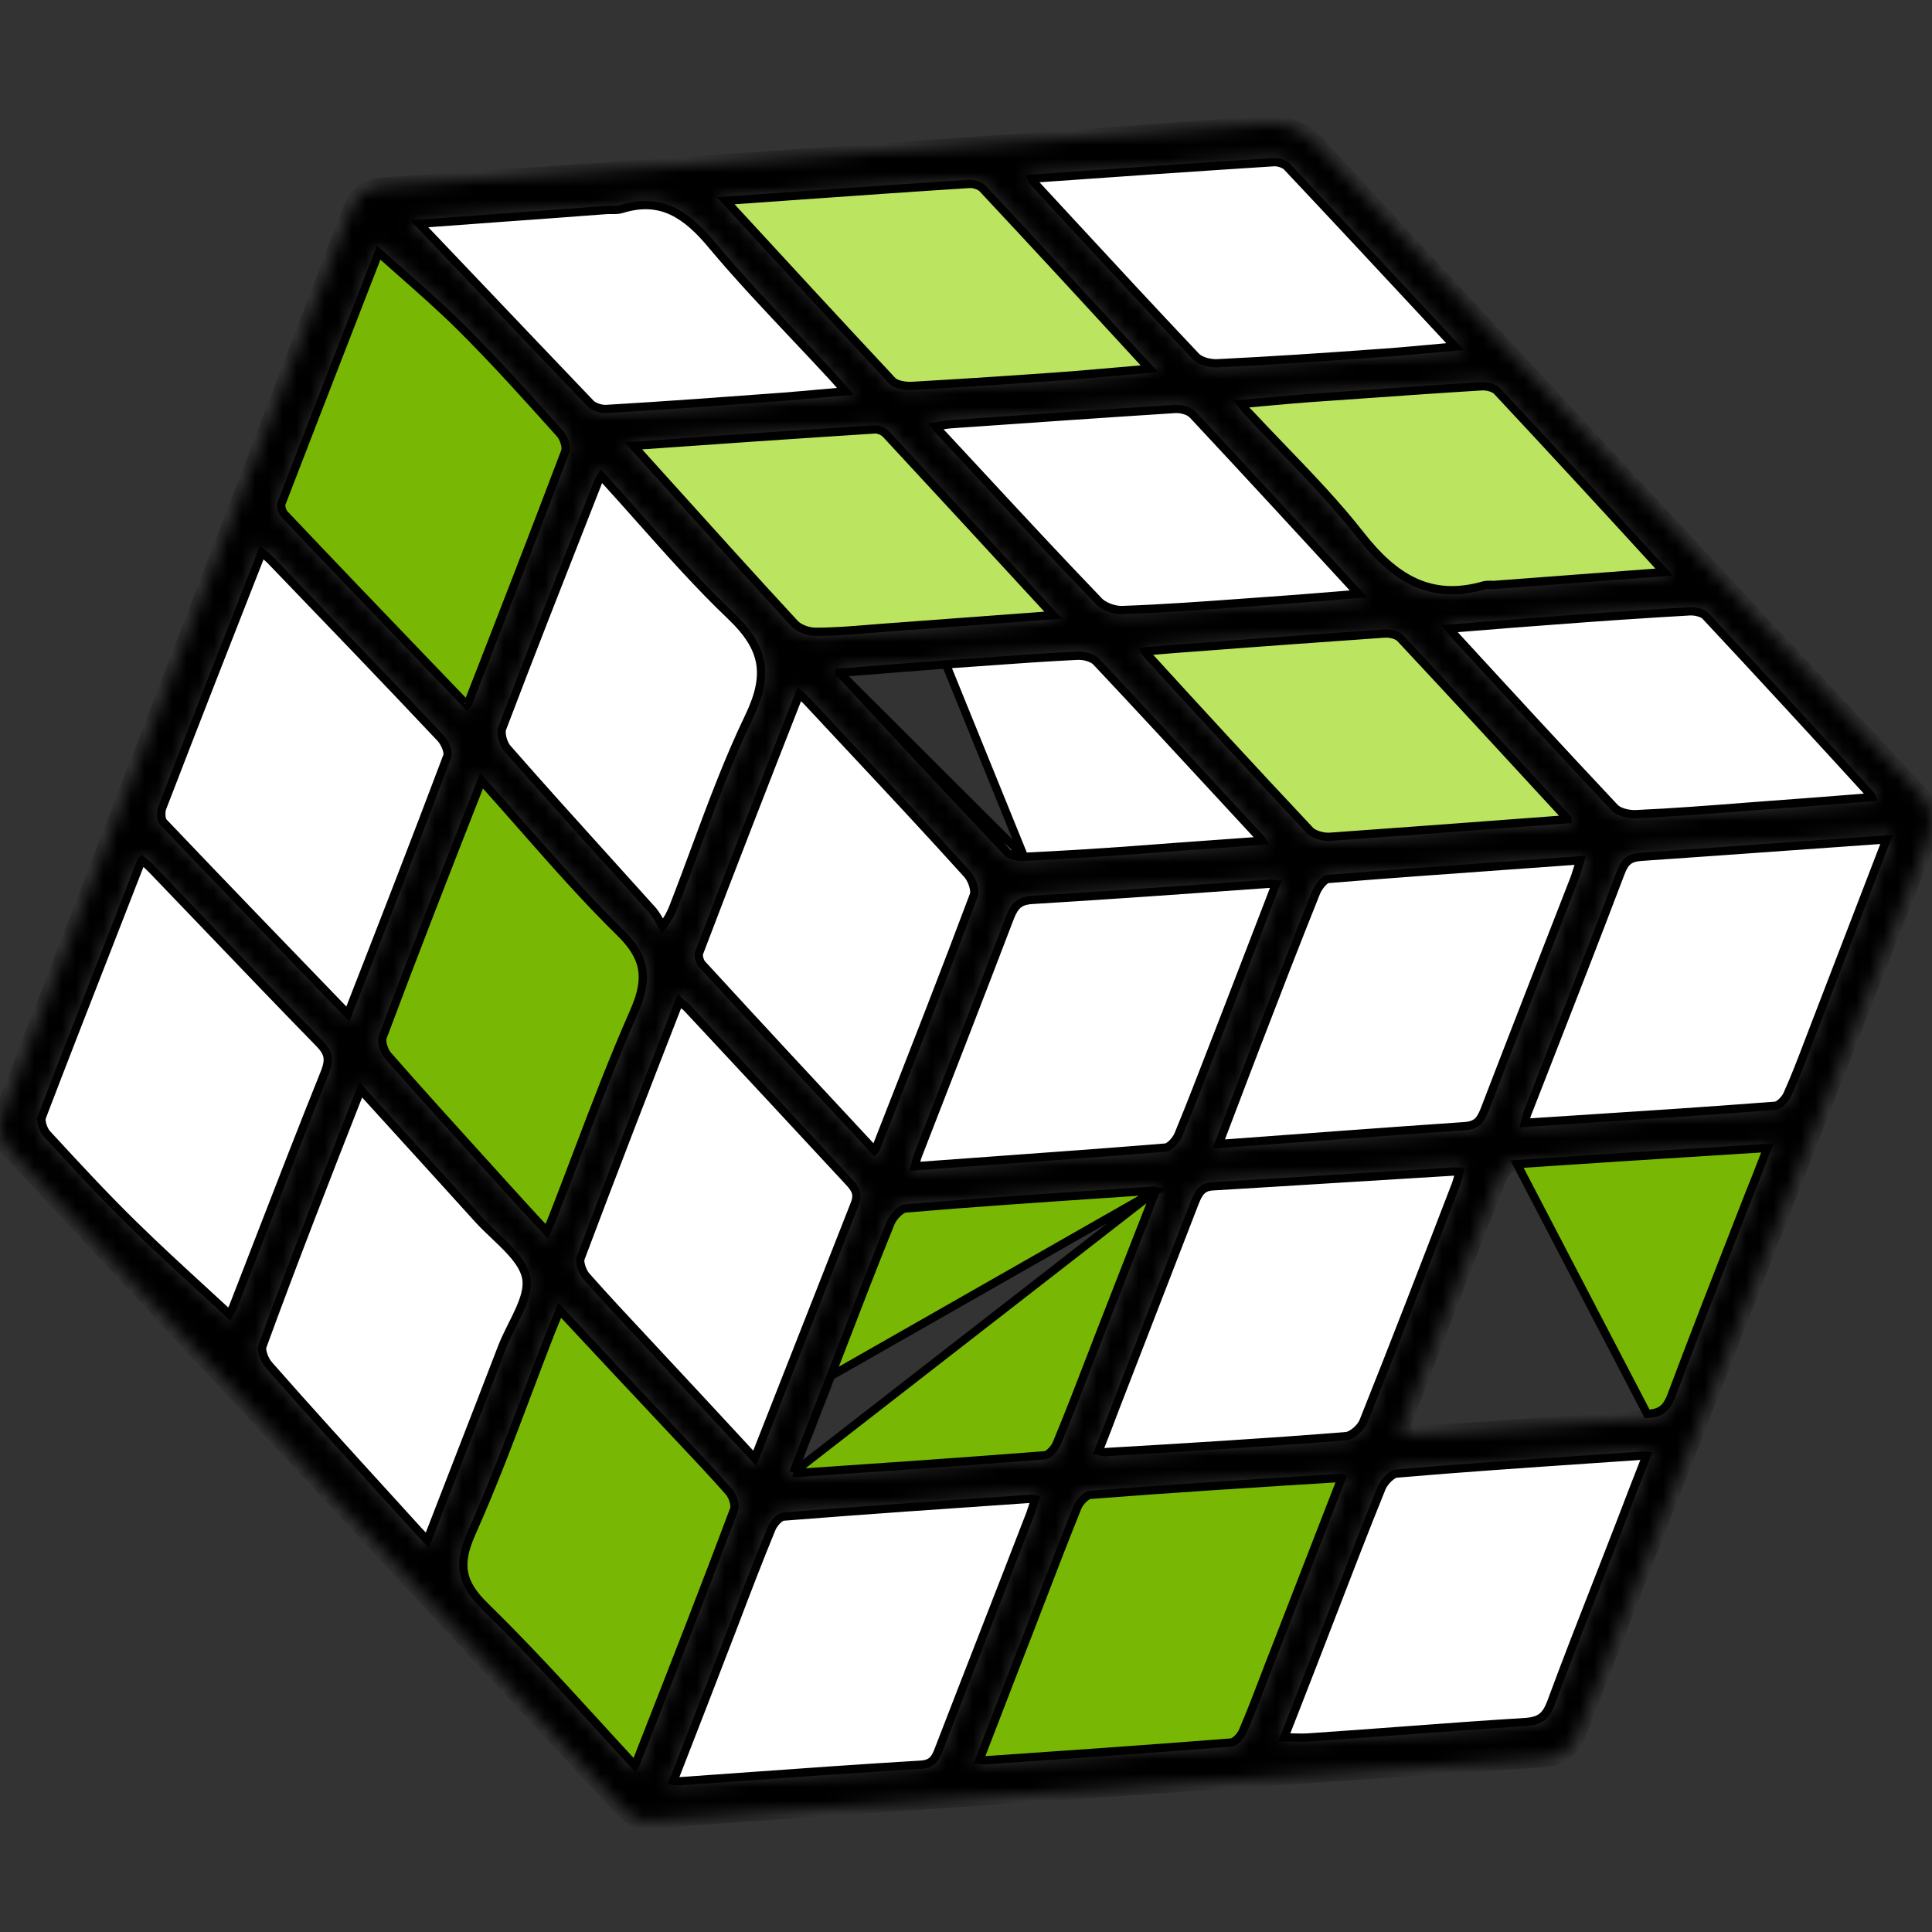
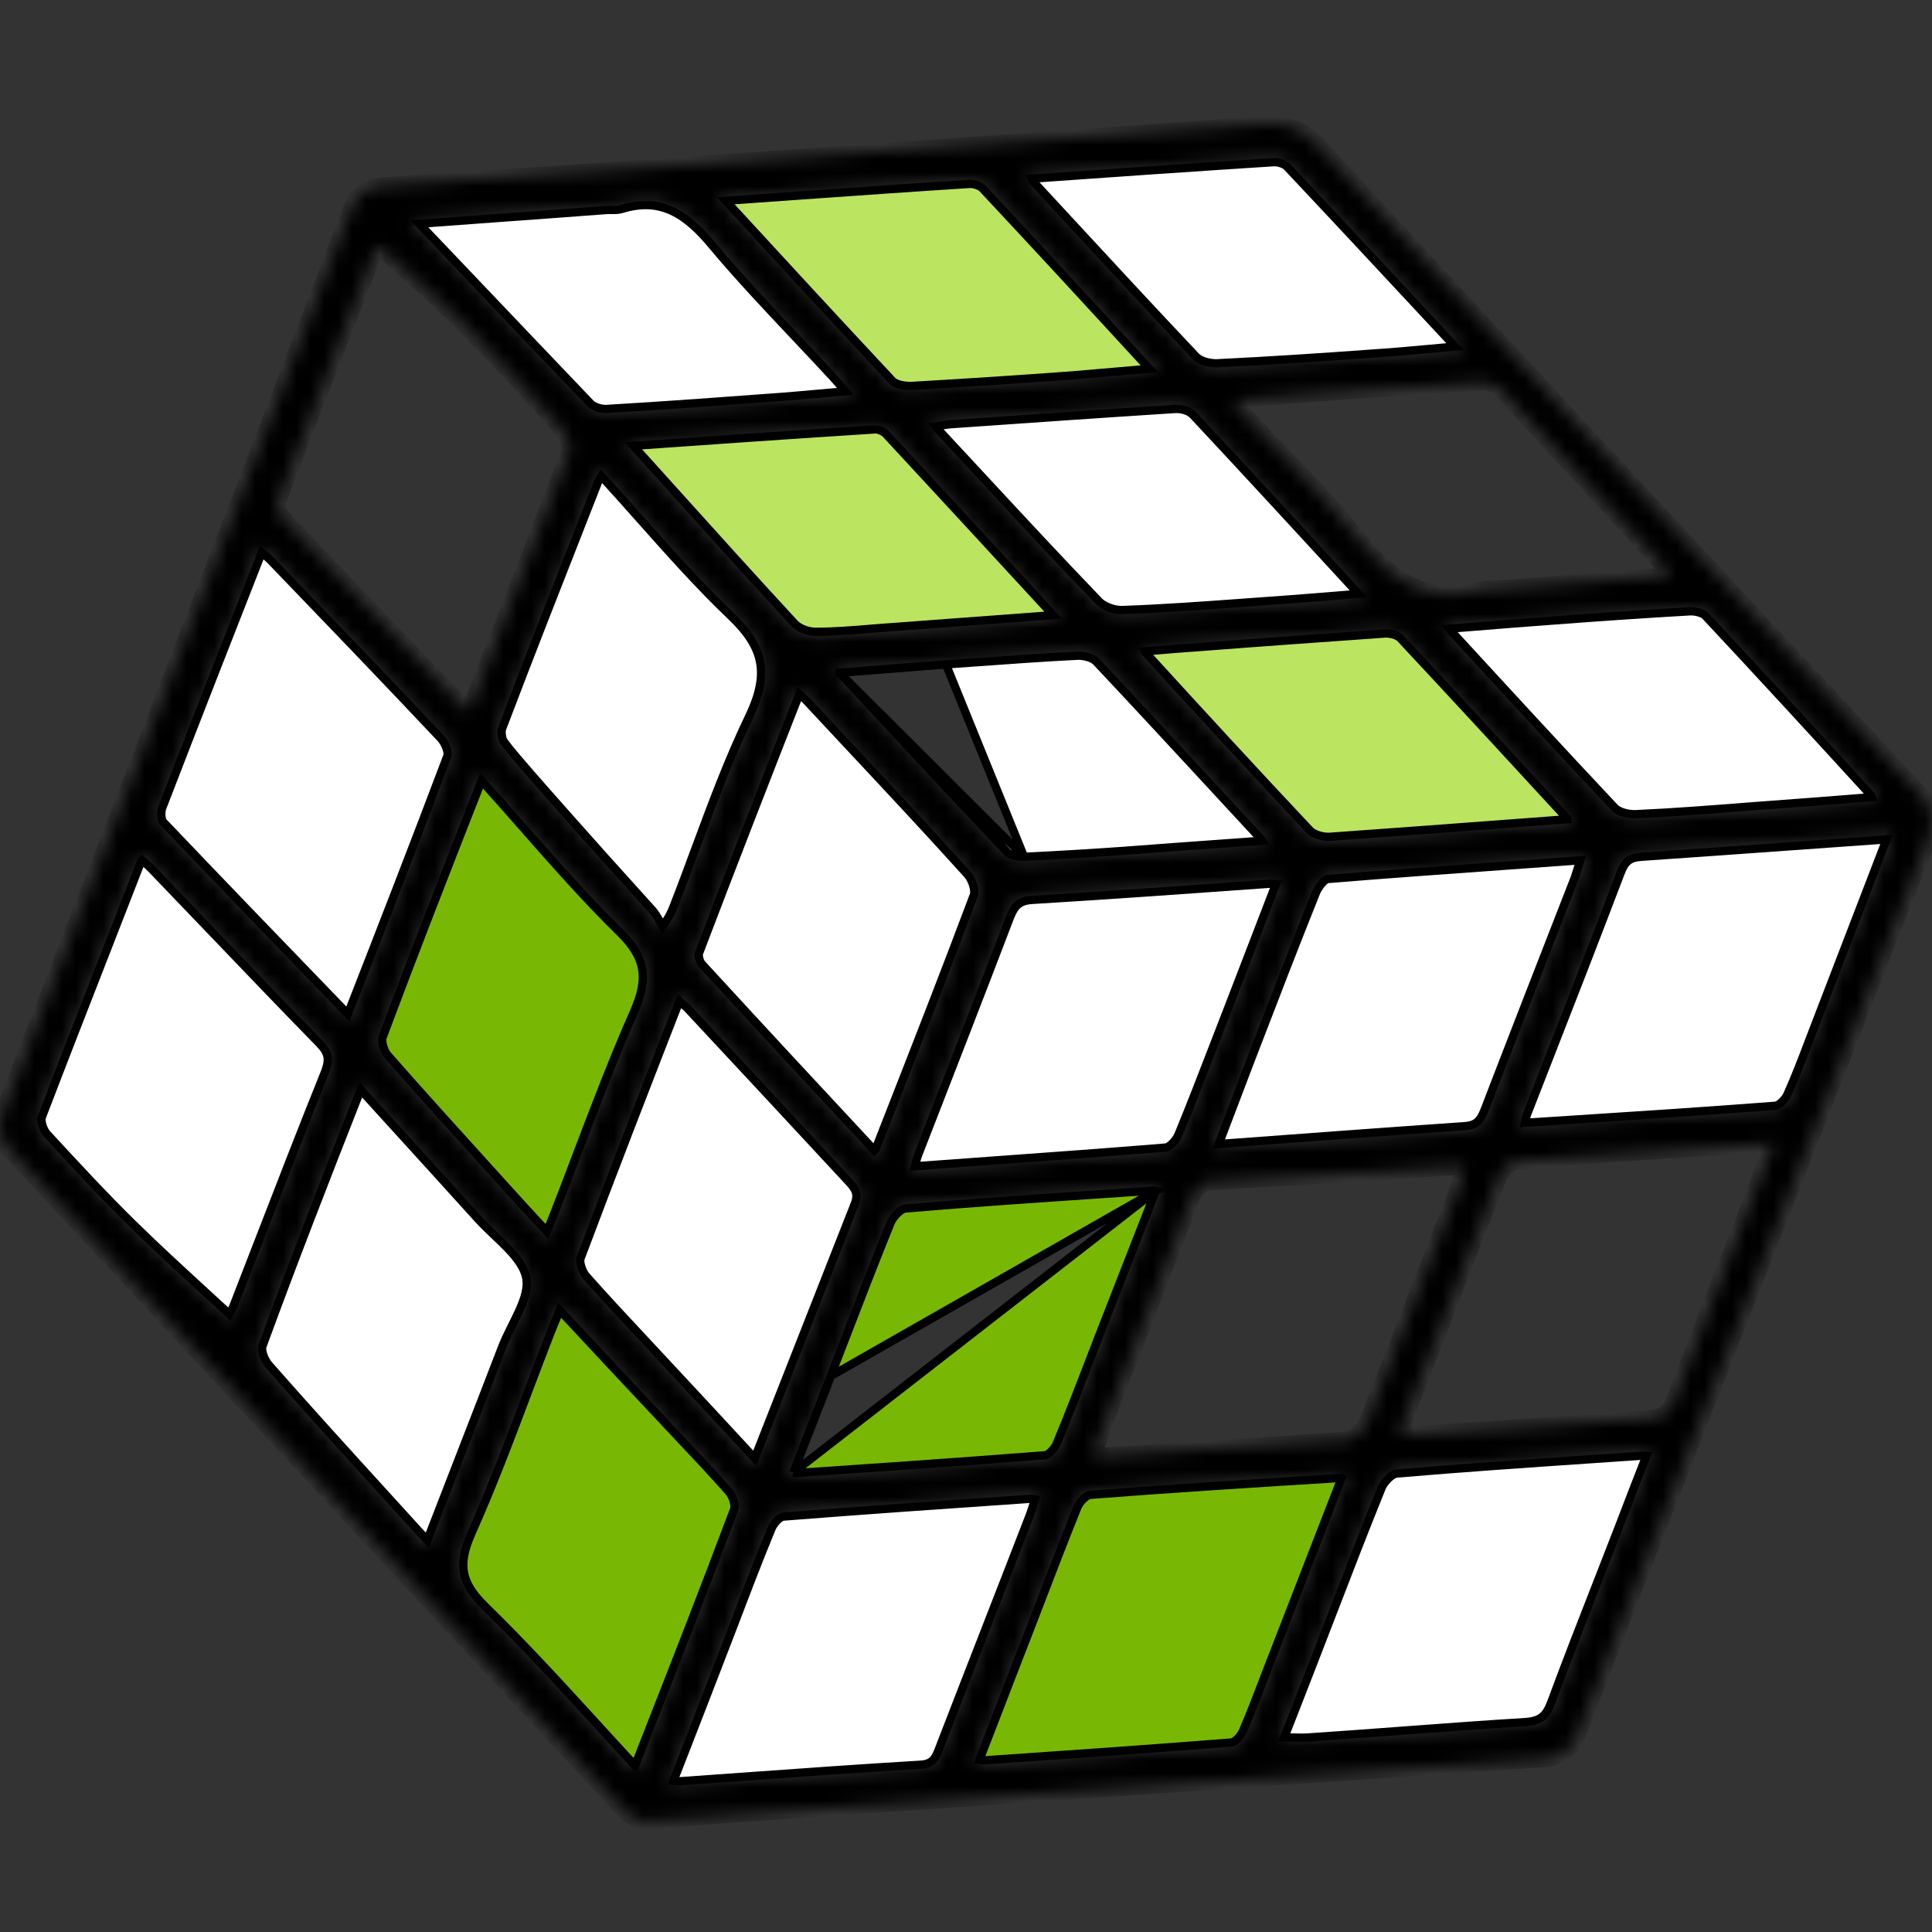
<svg xmlns="http://www.w3.org/2000/svg" width="140" height="140" viewBox="0 0 140 140" fill="none">
  <rect x="0" y="0" width="140" height="140" fill="#333333" stroke="none" />
  <g clip-path="url(#clip0_59_47)">
    <mask id="path-1-inside-1_59_47" fill="white">
      <path d="M47.501 131.898C46.343 132.276 45.561 131.52 44.716 130.636C30.072 114.867 15.427 99.098 0.751 83.36C-0.094 82.446 -0.188 81.657 0.25 80.553C8.668 58.792 17.085 37.062 25.409 15.269C25.91 13.944 26.692 13.534 27.944 13.44C36.173 12.903 44.372 12.336 52.602 11.768C65.557 10.853 78.511 9.97 91.435 9.024C93.125 8.898 94.314 9.245 95.534 10.569C109.991 26.244 124.479 41.856 139.03 57.436C140.094 58.571 140.219 59.549 139.656 60.937C131.207 82.446 122.758 103.955 114.372 125.496C113.84 126.883 113.026 127.388 111.618 127.483C94.189 128.65 76.79 129.848 59.361 131.046C55.449 131.299 51.569 131.583 47.501 131.898ZM25.315 74.025C27.85 67.465 30.322 61.189 32.7 54.849C32.856 54.44 32.512 53.651 32.168 53.273C28.069 48.92 23.938 44.631 19.808 40.342C19.526 40.058 19.213 39.837 18.838 39.522C16.334 45.893 13.894 52.137 11.484 58.382C11.328 58.76 11.359 59.486 11.609 59.738C16.084 64.469 20.59 69.136 25.315 74.025ZM16.679 95.692C16.679 95.66 16.929 95.25 17.085 94.84C19.307 89.132 21.529 83.423 23.782 77.715C24.189 76.737 24.064 76.138 23.312 75.381C19.245 71.218 15.239 67.023 11.234 62.829C10.921 62.513 10.577 62.23 10.232 61.914C10.076 62.072 9.951 62.135 9.92 62.198C7.479 68.379 5.038 74.593 2.691 80.806C2.535 81.216 2.816 82.004 3.129 82.351C5.194 84.59 7.26 86.798 9.419 88.943C11.828 91.276 14.3 93.453 16.679 95.692ZM33.827 51.507C33.983 51.317 34.139 51.223 34.171 51.096C36.549 45.01 38.927 38.891 41.243 32.773C41.399 32.363 41.118 31.574 40.805 31.196C38.458 28.578 36.111 25.992 33.639 23.5C31.605 21.482 29.414 19.621 27.318 17.76C25.034 23.658 22.53 29.997 20.121 36.337C19.996 36.62 20.152 37.188 20.371 37.409C24.814 42.139 29.321 46.807 33.827 51.507ZM63.366 83.802C63.585 83.549 63.679 83.487 63.71 83.423C66.088 77.273 68.529 71.155 70.845 64.973C71.033 64.5 70.72 63.554 70.313 63.144C66.527 58.981 62.646 54.849 58.797 50.718C58.516 50.434 58.203 50.182 57.796 49.803C55.261 56.3 52.821 62.608 50.38 68.947C50.255 69.263 50.411 69.799 50.63 70.051C54.824 74.624 59.079 79.166 63.366 83.802ZM54.792 106.226C57.327 99.729 59.736 93.547 62.208 87.366C62.553 86.514 62.302 86.041 61.739 85.442C57.796 81.247 53.885 77.021 49.973 72.795C49.754 72.543 49.441 72.353 49.097 72.07C46.625 78.472 44.153 84.779 41.775 91.119C41.618 91.529 41.931 92.317 42.275 92.696C44.278 94.966 46.375 97.174 48.44 99.382C50.505 101.59 52.57 103.829 54.792 106.226ZM128.516 82.856C122.07 83.266 115.968 83.644 109.897 84.117C109.428 84.149 108.771 84.811 108.583 85.347C106.267 91.15 104.046 96.953 101.793 102.788C101.667 103.103 101.605 103.45 101.48 104.018C107.55 103.608 113.464 103.198 119.379 102.82C120.443 102.756 121.006 102.378 121.381 101.337C123.228 96.417 125.136 91.56 127.045 86.672C127.483 85.473 127.953 84.306 128.516 82.856ZM97.6 106.951C97.318 106.825 97.255 106.793 97.224 106.793C91.153 107.172 85.083 107.55 78.981 108.023C78.543 108.055 77.98 108.654 77.792 109.127C76.29 112.849 74.85 116.633 73.411 120.386C72.472 122.815 71.533 125.243 70.563 127.766C70.939 127.83 71.126 127.861 71.346 127.861C77.322 127.451 83.299 127.041 89.245 126.568C89.651 126.536 90.152 126 90.34 125.559C91.153 123.698 91.842 121.774 92.593 119.85C94.251 115.561 95.91 111.272 97.6 106.951ZM137.152 60.495C130.863 60.937 124.886 61.378 118.909 61.757C117.939 61.819 117.501 62.198 117.157 63.113C114.967 68.884 112.682 74.624 110.46 80.396C110.335 80.743 110.273 81.121 110.116 81.657C116.437 81.247 122.539 80.869 128.672 80.396C129.079 80.364 129.611 79.828 129.799 79.386C130.55 77.652 131.207 75.886 131.895 74.12C133.585 69.704 135.306 65.289 137.152 60.495ZM79.2 105.374C79.575 105.437 79.763 105.5 79.951 105.5C85.834 105.122 91.685 104.775 97.568 104.333C98.1 104.302 98.82 103.64 99.039 103.103C101.323 97.363 103.545 91.592 105.767 85.852C105.923 85.473 105.986 85.095 106.111 84.622C105.767 84.59 105.579 84.559 105.36 84.559C99.54 84.937 93.719 85.316 87.899 85.631C86.929 85.694 86.585 86.199 86.272 86.987C84.394 91.939 82.454 96.859 80.545 101.779C80.139 102.977 79.701 104.113 79.2 105.374ZM48.377 129.312C48.784 129.343 49.035 129.375 49.285 129.343C55.105 128.933 60.925 128.492 66.746 128.145C67.778 128.082 68.029 127.514 68.342 126.757C70.532 121.08 72.754 115.435 74.944 109.758C75.101 109.316 75.226 108.875 75.382 108.37C75.069 108.339 74.85 108.244 74.662 108.276C68.686 108.686 62.709 109.096 56.732 109.569C56.325 109.6 55.825 110.168 55.637 110.61C54.698 112.88 53.822 115.183 52.946 117.485C51.444 121.396 49.942 125.306 48.377 129.312ZM87.868 83.234C94.22 82.761 100.197 82.32 106.142 81.941C107.144 81.878 107.55 81.405 107.895 80.553C110.054 74.939 112.244 69.326 114.435 63.712C114.622 63.239 114.747 62.766 114.967 62.04C108.552 62.482 102.387 62.892 96.223 63.428C95.816 63.459 95.284 64.153 95.096 64.658C93.625 68.285 92.217 71.975 90.809 75.633C89.839 78.03 88.932 80.459 87.868 83.234ZM84.144 86.104C83.862 86.041 83.706 85.947 83.581 85.978C77.604 86.388 71.627 86.766 65.65 87.271C65.181 87.303 64.524 87.965 64.336 88.469C62.834 92.159 61.426 95.881 59.987 99.603C59.048 102.031 58.109 104.46 57.139 106.92C57.452 106.983 57.608 107.077 57.734 107.046C63.773 106.636 69.812 106.226 75.82 105.753C76.227 105.721 76.728 105.153 76.915 104.712C78.042 102 79.075 99.256 80.139 96.512C81.422 93.043 82.767 89.605 84.144 86.104ZM119.723 105.248C119.347 105.216 119.16 105.153 118.972 105.153C113.058 105.563 107.112 105.973 101.198 106.446C100.729 106.478 100.072 107.14 99.853 107.645C98.163 111.84 96.567 116.034 94.94 120.229C94.189 122.184 93.438 124.108 92.624 126.158C93.531 126.158 94.283 126.19 95.002 126.158C100.197 125.78 105.391 125.338 110.586 125.054C111.775 124.991 112.275 124.55 112.682 123.446C114.278 119.125 115.999 114.836 117.658 110.546C118.346 108.812 119.034 107.077 119.723 105.248ZM46.03 128.397C46.187 128.176 46.312 128.082 46.375 127.924C48.784 121.774 51.162 115.656 53.509 109.474C53.666 109.064 53.415 108.276 53.071 107.897C51.35 105.942 49.535 104.05 47.752 102.157C45.373 99.603 42.995 97.048 40.492 94.399C40.179 95.187 39.897 95.787 39.678 96.386C37.769 101.274 36.048 106.226 33.92 110.988C32.856 113.353 33.138 114.804 34.984 116.633C38.771 120.355 42.338 124.423 46.03 128.397ZM92.874 63.806C92.436 63.775 92.186 63.743 91.936 63.743C86.209 64.122 80.514 64.563 74.788 64.91C73.724 64.973 73.254 65.415 72.91 66.361C70.72 72.101 68.498 77.809 66.276 83.518C66.151 83.865 66.057 84.275 65.901 84.843C72.222 84.401 78.355 83.96 84.488 83.455C84.926 83.423 85.49 82.793 85.677 82.32C86.898 79.355 88.024 76.39 89.182 73.394C90.402 70.24 91.623 67.055 92.874 63.806ZM34.797 56.017C32.262 62.545 29.79 68.79 27.443 75.066C27.287 75.476 27.506 76.264 27.85 76.643C30.729 79.891 33.639 83.108 36.549 86.325C37.55 87.429 38.583 88.533 39.709 89.763C39.991 89.132 40.179 88.722 40.335 88.312C42.275 83.329 44.059 78.283 46.218 73.426C47.345 70.934 47.126 69.294 45.123 67.339C41.556 63.838 38.333 59.959 34.797 56.017ZM26.035 78.409C23.5 84.969 21.059 91.182 18.681 97.458C18.525 97.9 18.838 98.751 19.213 99.161C22.624 102.977 26.066 106.762 29.508 110.578C29.946 111.083 30.416 111.556 31.01 112.186C32.919 107.235 34.765 102.536 36.58 97.805C37.269 96.039 38.677 94.147 38.364 92.57C38.051 90.93 36.08 89.573 34.797 88.154C31.98 84.937 29.07 81.783 26.035 78.409ZM43.527 34.003C43.277 34.444 43.12 34.697 42.995 34.949C40.679 40.846 38.364 46.744 36.111 52.642C35.923 53.115 36.173 53.998 36.518 54.377C40.022 58.35 43.59 62.23 47.094 66.172C47.47 66.582 47.689 67.118 47.971 67.623C48.659 66.771 48.878 66.329 49.066 65.825C50.881 61.189 52.414 56.426 54.573 51.98C56.075 48.826 55.668 46.776 53.196 44.41C49.785 41.193 46.781 37.566 43.527 34.003ZM29.727 15.963C34.233 20.693 38.395 25.109 42.62 29.461C42.932 29.776 43.527 29.966 43.996 29.934C48.252 29.682 52.508 29.366 56.795 29.051C58.391 28.925 59.987 28.799 61.895 28.61C61.301 27.947 60.957 27.506 60.581 27.096C57.671 23.942 54.636 20.883 51.882 17.603C50.005 15.332 48.033 13.881 44.998 14.859C44.654 14.953 44.278 14.89 43.903 14.922C39.334 15.237 34.797 15.584 29.727 15.963ZM89.37 29.02C89.776 29.524 89.996 29.871 90.277 30.155C92.968 33.088 95.878 35.832 98.319 38.954C100.791 42.108 103.514 43.906 107.582 42.707C107.832 42.644 108.114 42.676 108.364 42.676C112.557 42.36 116.719 42.045 120.912 41.73C120.881 41.477 120.881 41.351 120.818 41.288C116.781 36.904 112.745 32.489 108.677 28.137C108.395 27.821 107.769 27.663 107.3 27.695C103.138 27.947 98.976 28.231 94.814 28.547C93.062 28.673 91.341 28.862 89.37 29.02ZM136.026 58.035C135.932 57.751 135.901 57.562 135.838 57.467C131.833 53.115 127.859 48.763 123.822 44.442C123.54 44.127 122.915 44 122.445 44.032C119.16 44.221 115.905 44.442 112.62 44.694C109.991 44.883 107.363 45.104 104.578 45.325C104.765 45.672 104.859 45.861 104.984 45.987C108.927 50.245 112.839 54.534 116.813 58.76C117.188 59.17 118.002 59.359 118.596 59.328C121.413 59.202 124.198 58.95 127.014 58.76C129.987 58.508 132.959 58.256 136.026 58.035ZM113.903 59.643C113.84 59.391 113.871 59.265 113.809 59.202C109.772 54.818 105.735 50.434 101.667 46.082C101.386 45.767 100.76 45.609 100.291 45.64C95.816 45.924 91.372 46.271 86.898 46.618C85.458 46.713 84.05 46.839 82.517 46.965C82.642 47.28 82.673 47.438 82.767 47.533C86.741 51.853 90.684 56.174 94.689 60.432C95.034 60.81 95.785 60.999 96.348 60.968C102.199 60.558 107.988 60.085 113.903 59.643ZM51.945 14.291C56.294 18.99 60.362 23.437 64.493 27.79C64.837 28.168 65.588 28.263 66.151 28.231C70 28.01 73.849 27.758 77.698 27.474C79.669 27.348 81.672 27.127 83.956 26.938C79.638 22.239 75.57 17.823 71.471 13.44C71.189 13.156 70.657 12.966 70.25 12.998C64.274 13.408 58.297 13.85 51.945 14.291ZM98.789 43.306C98.726 43.054 98.757 42.928 98.695 42.865C94.689 38.513 90.684 34.16 86.647 29.84C86.334 29.493 85.646 29.303 85.145 29.335C79.732 29.65 74.318 30.06 68.905 30.439C68.404 30.47 67.935 30.596 67.246 30.691C67.528 31.07 67.684 31.259 67.872 31.448C71.69 35.548 75.476 39.679 79.356 43.717C79.826 44.19 80.702 44.505 81.359 44.505C84.895 44.347 88.431 44.095 91.967 43.843C94.251 43.685 96.504 43.496 98.789 43.306ZM45.342 32.047C45.686 32.489 45.811 32.709 45.968 32.899C49.754 37.093 53.541 41.288 57.358 45.451C57.734 45.861 58.516 46.145 59.11 46.145C60.706 46.145 62.334 45.956 63.929 45.861C68.154 45.546 72.409 45.23 76.665 44.915C76.603 44.663 76.634 44.536 76.571 44.473C72.535 40.026 68.529 35.643 64.461 31.29C64.211 31.038 63.742 30.817 63.397 30.849C57.452 31.196 51.538 31.606 45.342 32.047ZM74.256 12.683C74.537 13.093 74.631 13.282 74.756 13.408C78.668 17.634 82.548 21.86 86.522 26.055C86.898 26.465 87.711 26.654 88.306 26.623C92.155 26.433 96.004 26.149 99.853 25.897C101.824 25.771 103.827 25.55 106.142 25.361C101.699 20.662 97.631 16.278 93.5 11.894C93.219 11.61 92.687 11.453 92.28 11.453C86.366 11.863 80.451 12.273 74.256 12.683ZM91.936 61.189C91.748 60.842 91.685 60.653 91.56 60.526C87.617 56.237 83.706 51.98 79.701 47.753C79.356 47.375 78.605 47.186 78.073 47.217C74.913 47.375 71.721 47.627 68.561 47.848C65.901 48.037 63.21 48.258 60.519 48.479C60.581 48.731 60.55 48.857 60.612 48.92C64.68 53.304 68.717 57.657 72.848 62.009C73.129 62.324 73.786 62.419 74.256 62.387C76.853 62.261 79.45 62.072 82.047 61.914C85.239 61.662 88.493 61.41 91.936 61.189Z" />
    </mask>
    <path d="M47.501 131.898C46.343 132.276 45.561 131.52 44.716 130.636C30.072 114.867 15.427 99.098 0.751 83.36C-0.094 82.446 -0.188 81.657 0.25 80.553C8.668 58.792 17.085 37.062 25.409 15.269C25.91 13.944 26.692 13.534 27.944 13.44C36.173 12.903 44.372 12.336 52.602 11.768C65.557 10.853 78.511 9.97 91.435 9.024C93.125 8.898 94.314 9.245 95.534 10.569C109.991 26.244 124.479 41.856 139.03 57.436C140.094 58.571 140.219 59.549 139.656 60.937C131.207 82.446 122.758 103.955 114.372 125.496C113.84 126.883 113.026 127.388 111.618 127.483C94.189 128.65 76.79 129.848 59.361 131.046C55.449 131.299 51.569 131.583 47.501 131.898ZM25.315 74.025C27.85 67.465 30.322 61.189 32.7 54.849C32.856 54.44 32.512 53.651 32.168 53.273C28.069 48.92 23.938 44.631 19.808 40.342C19.526 40.058 19.213 39.837 18.838 39.522C16.334 45.893 13.894 52.137 11.484 58.382C11.328 58.76 11.359 59.486 11.609 59.738C16.084 64.469 20.59 69.136 25.315 74.025ZM16.679 95.692C16.679 95.66 16.929 95.25 17.085 94.84C19.307 89.132 21.529 83.423 23.782 77.715C24.189 76.737 24.064 76.138 23.312 75.381C19.245 71.218 15.239 67.023 11.234 62.829C10.921 62.513 10.577 62.23 10.232 61.914C10.076 62.072 9.951 62.135 9.92 62.198C7.479 68.379 5.038 74.593 2.691 80.806C2.535 81.216 2.816 82.004 3.129 82.351C5.194 84.59 7.26 86.798 9.419 88.943C11.828 91.276 14.3 93.453 16.679 95.692ZM33.827 51.507C33.983 51.317 34.139 51.223 34.171 51.096C36.549 45.01 38.927 38.891 41.243 32.773C41.399 32.363 41.118 31.574 40.805 31.196C38.458 28.578 36.111 25.992 33.639 23.5C31.605 21.482 29.414 19.621 27.318 17.76C25.034 23.658 22.53 29.997 20.121 36.337C19.996 36.62 20.152 37.188 20.371 37.409C24.814 42.139 29.321 46.807 33.827 51.507ZM63.366 83.802C63.585 83.549 63.679 83.487 63.71 83.423C66.088 77.273 68.529 71.155 70.845 64.973C71.033 64.5 70.72 63.554 70.313 63.144C66.527 58.981 62.646 54.849 58.797 50.718C58.516 50.434 58.203 50.182 57.796 49.803C55.261 56.3 52.821 62.608 50.38 68.947C50.255 69.263 50.411 69.799 50.63 70.051C54.824 74.624 59.079 79.166 63.366 83.802ZM54.792 106.226C57.327 99.729 59.736 93.547 62.208 87.366C62.553 86.514 62.302 86.041 61.739 85.442C57.796 81.247 53.885 77.021 49.973 72.795C49.754 72.543 49.441 72.353 49.097 72.07C46.625 78.472 44.153 84.779 41.775 91.119C41.618 91.529 41.931 92.317 42.275 92.696C44.278 94.966 46.375 97.174 48.44 99.382C50.505 101.59 52.57 103.829 54.792 106.226ZM128.516 82.856C122.07 83.266 115.968 83.644 109.897 84.117C109.428 84.149 108.771 84.811 108.583 85.347C106.267 91.15 104.046 96.953 101.793 102.788C101.667 103.103 101.605 103.45 101.48 104.018C107.55 103.608 113.464 103.198 119.379 102.82C120.443 102.756 121.006 102.378 121.381 101.337C123.228 96.417 125.136 91.56 127.045 86.672C127.483 85.473 127.953 84.306 128.516 82.856ZM97.6 106.951C97.318 106.825 97.255 106.793 97.224 106.793C91.153 107.172 85.083 107.55 78.981 108.023C78.543 108.055 77.98 108.654 77.792 109.127C76.29 112.849 74.85 116.633 73.411 120.386C72.472 122.815 71.533 125.243 70.563 127.766C70.939 127.83 71.126 127.861 71.346 127.861C77.322 127.451 83.299 127.041 89.245 126.568C89.651 126.536 90.152 126 90.34 125.559C91.153 123.698 91.842 121.774 92.593 119.85C94.251 115.561 95.91 111.272 97.6 106.951ZM137.152 60.495C130.863 60.937 124.886 61.378 118.909 61.757C117.939 61.819 117.501 62.198 117.157 63.113C114.967 68.884 112.682 74.624 110.46 80.396C110.335 80.743 110.273 81.121 110.116 81.657C116.437 81.247 122.539 80.869 128.672 80.396C129.079 80.364 129.611 79.828 129.799 79.386C130.55 77.652 131.207 75.886 131.895 74.12C133.585 69.704 135.306 65.289 137.152 60.495ZM79.2 105.374C79.575 105.437 79.763 105.5 79.951 105.5C85.834 105.122 91.685 104.775 97.568 104.333C98.1 104.302 98.82 103.64 99.039 103.103C101.323 97.363 103.545 91.592 105.767 85.852C105.923 85.473 105.986 85.095 106.111 84.622C105.767 84.59 105.579 84.559 105.36 84.559C99.54 84.937 93.719 85.316 87.899 85.631C86.929 85.694 86.585 86.199 86.272 86.987C84.394 91.939 82.454 96.859 80.545 101.779C80.139 102.977 79.701 104.113 79.2 105.374ZM48.377 129.312C48.784 129.343 49.035 129.375 49.285 129.343C55.105 128.933 60.925 128.492 66.746 128.145C67.778 128.082 68.029 127.514 68.342 126.757C70.532 121.08 72.754 115.435 74.944 109.758C75.101 109.316 75.226 108.875 75.382 108.37C75.069 108.339 74.85 108.244 74.662 108.276C68.686 108.686 62.709 109.096 56.732 109.569C56.325 109.6 55.825 110.168 55.637 110.61C54.698 112.88 53.822 115.183 52.946 117.485C51.444 121.396 49.942 125.306 48.377 129.312ZM87.868 83.234C94.22 82.761 100.197 82.32 106.142 81.941C107.144 81.878 107.55 81.405 107.895 80.553C110.054 74.939 112.244 69.326 114.435 63.712C114.622 63.239 114.747 62.766 114.967 62.04C108.552 62.482 102.387 62.892 96.223 63.428C95.816 63.459 95.284 64.153 95.096 64.658C93.625 68.285 92.217 71.975 90.809 75.633C89.839 78.03 88.932 80.459 87.868 83.234ZM84.144 86.104C83.862 86.041 83.706 85.947 83.581 85.978C77.604 86.388 71.627 86.766 65.65 87.271C65.181 87.303 64.524 87.965 64.336 88.469C62.834 92.159 61.426 95.881 59.987 99.603C59.048 102.031 58.109 104.46 57.139 106.92C57.452 106.983 57.608 107.077 57.734 107.046C63.773 106.636 69.812 106.226 75.82 105.753C76.227 105.721 76.728 105.153 76.915 104.712C78.042 102 79.075 99.256 80.139 96.512C81.422 93.043 82.767 89.605 84.144 86.104ZM119.723 105.248C119.347 105.216 119.16 105.153 118.972 105.153C113.058 105.563 107.112 105.973 101.198 106.446C100.729 106.478 100.072 107.14 99.853 107.645C98.163 111.84 96.567 116.034 94.94 120.229C94.189 122.184 93.438 124.108 92.624 126.158C93.531 126.158 94.283 126.19 95.002 126.158C100.197 125.78 105.391 125.338 110.586 125.054C111.775 124.991 112.275 124.55 112.682 123.446C114.278 119.125 115.999 114.836 117.658 110.546C118.346 108.812 119.034 107.077 119.723 105.248ZM46.03 128.397C46.187 128.176 46.312 128.082 46.375 127.924C48.784 121.774 51.162 115.656 53.509 109.474C53.666 109.064 53.415 108.276 53.071 107.897C51.35 105.942 49.535 104.05 47.752 102.157C45.373 99.603 42.995 97.048 40.492 94.399C40.179 95.187 39.897 95.787 39.678 96.386C37.769 101.274 36.048 106.226 33.92 110.988C32.856 113.353 33.138 114.804 34.984 116.633C38.771 120.355 42.338 124.423 46.03 128.397ZM92.874 63.806C92.436 63.775 92.186 63.743 91.936 63.743C86.209 64.122 80.514 64.563 74.788 64.91C73.724 64.973 73.254 65.415 72.91 66.361C70.72 72.101 68.498 77.809 66.276 83.518C66.151 83.865 66.057 84.275 65.901 84.843C72.222 84.401 78.355 83.96 84.488 83.455C84.926 83.423 85.49 82.793 85.677 82.32C86.898 79.355 88.024 76.39 89.182 73.394C90.402 70.24 91.623 67.055 92.874 63.806ZM34.797 56.017C32.262 62.545 29.79 68.79 27.443 75.066C27.287 75.476 27.506 76.264 27.85 76.643C30.729 79.891 33.639 83.108 36.549 86.325C37.55 87.429 38.583 88.533 39.709 89.763C39.991 89.132 40.179 88.722 40.335 88.312C42.275 83.329 44.059 78.283 46.218 73.426C47.345 70.934 47.126 69.294 45.123 67.339C41.556 63.838 38.333 59.959 34.797 56.017ZM26.035 78.409C23.5 84.969 21.059 91.182 18.681 97.458C18.525 97.9 18.838 98.751 19.213 99.161C22.624 102.977 26.066 106.762 29.508 110.578C29.946 111.083 30.416 111.556 31.01 112.186C32.919 107.235 34.765 102.536 36.58 97.805C37.269 96.039 38.677 94.147 38.364 92.57C38.051 90.93 36.08 89.573 34.797 88.154C31.98 84.937 29.07 81.783 26.035 78.409ZM43.527 34.003C43.277 34.444 43.12 34.697 42.995 34.949C40.679 40.846 38.364 46.744 36.111 52.642C35.923 53.115 36.173 53.998 36.518 54.377C40.022 58.35 43.59 62.23 47.094 66.172C47.47 66.582 47.689 67.118 47.971 67.623C48.659 66.771 48.878 66.329 49.066 65.825C50.881 61.189 52.414 56.426 54.573 51.98C56.075 48.826 55.668 46.776 53.196 44.41C49.785 41.193 46.781 37.566 43.527 34.003ZM29.727 15.963C34.233 20.693 38.395 25.109 42.62 29.461C42.932 29.776 43.527 29.966 43.996 29.934C48.252 29.682 52.508 29.366 56.795 29.051C58.391 28.925 59.987 28.799 61.895 28.61C61.301 27.947 60.957 27.506 60.581 27.096C57.671 23.942 54.636 20.883 51.882 17.603C50.005 15.332 48.033 13.881 44.998 14.859C44.654 14.953 44.278 14.89 43.903 14.922C39.334 15.237 34.797 15.584 29.727 15.963ZM89.37 29.02C89.776 29.524 89.996 29.871 90.277 30.155C92.968 33.088 95.878 35.832 98.319 38.954C100.791 42.108 103.514 43.906 107.582 42.707C107.832 42.644 108.114 42.676 108.364 42.676C112.557 42.36 116.719 42.045 120.912 41.73C120.881 41.477 120.881 41.351 120.818 41.288C116.781 36.904 112.745 32.489 108.677 28.137C108.395 27.821 107.769 27.663 107.3 27.695C103.138 27.947 98.976 28.231 94.814 28.547C93.062 28.673 91.341 28.862 89.37 29.02ZM136.026 58.035C135.932 57.751 135.901 57.562 135.838 57.467C131.833 53.115 127.859 48.763 123.822 44.442C123.54 44.127 122.915 44 122.445 44.032C119.16 44.221 115.905 44.442 112.62 44.694C109.991 44.883 107.363 45.104 104.578 45.325C104.765 45.672 104.859 45.861 104.984 45.987C108.927 50.245 112.839 54.534 116.813 58.76C117.188 59.17 118.002 59.359 118.596 59.328C121.413 59.202 124.198 58.95 127.014 58.76C129.987 58.508 132.959 58.256 136.026 58.035ZM113.903 59.643C113.84 59.391 113.871 59.265 113.809 59.202C109.772 54.818 105.735 50.434 101.667 46.082C101.386 45.767 100.76 45.609 100.291 45.64C95.816 45.924 91.372 46.271 86.898 46.618C85.458 46.713 84.05 46.839 82.517 46.965C82.642 47.28 82.673 47.438 82.767 47.533C86.741 51.853 90.684 56.174 94.689 60.432C95.034 60.81 95.785 60.999 96.348 60.968C102.199 60.558 107.988 60.085 113.903 59.643ZM51.945 14.291C56.294 18.99 60.362 23.437 64.493 27.79C64.837 28.168 65.588 28.263 66.151 28.231C70 28.01 73.849 27.758 77.698 27.474C79.669 27.348 81.672 27.127 83.956 26.938C79.638 22.239 75.57 17.823 71.471 13.44C71.189 13.156 70.657 12.966 70.25 12.998C64.274 13.408 58.297 13.85 51.945 14.291ZM98.789 43.306C98.726 43.054 98.757 42.928 98.695 42.865C94.689 38.513 90.684 34.16 86.647 29.84C86.334 29.493 85.646 29.303 85.145 29.335C79.732 29.65 74.318 30.06 68.905 30.439C68.404 30.47 67.935 30.596 67.246 30.691C67.528 31.07 67.684 31.259 67.872 31.448C71.69 35.548 75.476 39.679 79.356 43.717C79.826 44.19 80.702 44.505 81.359 44.505C84.895 44.347 88.431 44.095 91.967 43.843C94.251 43.685 96.504 43.496 98.789 43.306ZM45.342 32.047C45.686 32.489 45.811 32.709 45.968 32.899C49.754 37.093 53.541 41.288 57.358 45.451C57.734 45.861 58.516 46.145 59.11 46.145C60.706 46.145 62.334 45.956 63.929 45.861C68.154 45.546 72.409 45.23 76.665 44.915C76.603 44.663 76.634 44.536 76.571 44.473C72.535 40.026 68.529 35.643 64.461 31.29C64.211 31.038 63.742 30.817 63.397 30.849C57.452 31.196 51.538 31.606 45.342 32.047ZM74.256 12.683C74.537 13.093 74.631 13.282 74.756 13.408C78.668 17.634 82.548 21.86 86.522 26.055C86.898 26.465 87.711 26.654 88.306 26.623C92.155 26.433 96.004 26.149 99.853 25.897C101.824 25.771 103.827 25.55 106.142 25.361C101.699 20.662 97.631 16.278 93.5 11.894C93.219 11.61 92.687 11.453 92.28 11.453C86.366 11.863 80.451 12.273 74.256 12.683ZM91.936 61.189C91.748 60.842 91.685 60.653 91.56 60.526C87.617 56.237 83.706 51.98 79.701 47.753C79.356 47.375 78.605 47.186 78.073 47.217C74.913 47.375 71.721 47.627 68.561 47.848C65.901 48.037 63.21 48.258 60.519 48.479C60.581 48.731 60.55 48.857 60.612 48.92C64.68 53.304 68.717 57.657 72.848 62.009C73.129 62.324 73.786 62.419 74.256 62.387C76.853 62.261 79.45 62.072 82.047 61.914C85.239 61.662 88.493 61.41 91.936 61.189Z" fill="black" stroke="black" stroke-width="1.2" mask="url(#path-1-inside-1_59_47)" />
    <path d="M25.206 73.48C20.599 68.714 16.198 64.153 11.826 59.563L11.826 59.563L11.822 59.558C11.805 59.541 11.775 59.496 11.747 59.411C11.721 59.33 11.702 59.228 11.693 59.116C11.676 58.886 11.707 58.661 11.761 58.528L11.761 58.528L11.764 58.521C14.125 52.401 16.517 46.281 18.968 40.042C18.989 40.059 19.01 40.075 19.03 40.091C19.084 40.133 19.136 40.172 19.183 40.21C19.345 40.338 19.476 40.451 19.583 40.572L19.582 40.572L19.592 40.581C23.722 44.87 27.85 49.158 31.948 53.508C32.089 53.664 32.242 53.92 32.34 54.185C32.389 54.316 32.421 54.441 32.433 54.549C32.446 54.659 32.435 54.733 32.42 54.774L32.419 54.775C30.094 60.941 27.71 67.078 25.206 73.48Z" fill="white" stroke="black" stroke-width="0.6" />
    <path d="M9.692 88.76L9.691 88.76C7.539 86.653 5.479 84.42 3.413 82.18C3.278 82.031 3.149 81.791 3.072 81.536C2.993 81.271 2.991 81.057 3.034 80.944L2.754 80.837L3.034 80.945C4.537 77.018 6.064 73.106 7.593 69.189C8.481 66.914 9.37 64.637 10.255 62.355C10.258 62.353 10.26 62.351 10.264 62.348C10.268 62.345 10.275 62.34 10.282 62.334C10.331 62.377 10.38 62.418 10.429 62.46C10.654 62.651 10.872 62.838 11.074 63.061L11.073 63.061L11.08 63.068C12.432 64.474 13.778 65.879 15.123 67.284C17.791 70.07 20.454 72.853 23.159 75.621C23.501 75.98 23.669 76.262 23.727 76.545C23.785 76.828 23.742 77.159 23.565 77.638C21.894 81.79 20.274 85.975 18.655 90.156C18.063 91.686 17.471 93.215 16.877 94.742C16.786 94.898 16.696 95.059 16.621 95.195C16.616 95.202 16.612 95.21 16.608 95.217C15.969 94.625 15.329 94.038 14.69 93.451C13.005 91.904 11.326 90.364 9.692 88.76Z" fill="white" stroke="black" stroke-width="0.6" />
-     <path d="M33.828 51.075C32.791 49.993 31.754 48.914 30.718 47.836C27.325 44.303 23.942 40.78 20.594 37.239C20.524 37.157 20.45 37.009 20.408 36.842C20.363 36.665 20.373 36.54 20.395 36.489L20.398 36.483L20.401 36.476C22.005 32.309 23.622 28.143 25.191 24.102C25.955 22.136 26.707 20.198 27.441 18.305C27.959 18.769 28.485 19.232 29.013 19.697C30.501 21.009 32.008 22.336 33.427 23.744C35.892 26.198 38.233 28.809 40.581 31.427L40.583 31.429C40.716 31.576 40.846 31.823 40.923 32.088C41.003 32.362 41.006 32.584 40.962 32.697L40.962 32.698C38.648 38.811 36.272 44.925 33.895 51.008C33.885 51.02 33.869 51.036 33.84 51.064C33.836 51.067 33.832 51.071 33.828 51.075ZM33.902 51C33.902 51 33.902 51.001 33.901 51.002L33.902 51Z" fill="#78B804" stroke="black" stroke-width="0.6" />
    <path d="M50.66 69.054C53.02 62.845 55.441 56.635 57.921 50.306C58.198 50.543 58.4 50.721 58.572 50.916L58.572 50.916L58.578 50.922C59.541 51.956 60.506 52.988 61.47 54.019C64.362 57.111 67.252 60.201 70.09 63.345L70.09 63.345L70.092 63.347C70.258 63.527 70.419 63.824 70.515 64.135C70.615 64.458 70.621 64.723 70.566 64.863L70.566 64.863L70.564 64.868C68.468 70.464 66.294 76.008 64.113 81.574C63.89 82.142 63.667 82.712 63.444 83.281C63.434 83.291 63.42 83.306 63.396 83.33C63.386 83.34 63.376 83.35 63.365 83.361C59.125 78.808 54.974 74.345 50.855 69.852C50.787 69.772 50.711 69.618 50.667 69.44C50.622 69.252 50.632 69.119 50.654 69.068L50.658 69.061L50.66 69.054Z" fill="white" stroke="black" stroke-width="0.6" />
    <path d="M42.5 92.497L42.5 92.497L42.497 92.494C42.361 92.344 42.222 92.093 42.134 91.825C42.044 91.552 42.027 91.33 42.059 91.214C44.388 85.007 46.777 78.859 49.227 72.563C49.228 72.564 49.228 72.564 49.229 72.565C49.429 72.728 49.602 72.868 49.764 73.01C53.703 77.233 57.611 81.424 61.519 85.646L61.52 85.647C61.778 85.923 61.943 86.15 62.016 86.386C62.085 86.61 62.082 86.877 61.93 87.253L61.929 87.256C60.732 90.289 59.547 93.307 58.349 96.361C57.152 99.412 55.941 102.498 54.688 105.672C54.214 105.16 53.746 104.655 53.283 104.155C51.701 102.446 50.18 100.803 48.66 99.178C47.973 98.433 47.284 97.697 46.597 96.963C45.213 95.484 43.837 94.013 42.5 92.497Z" fill="white" stroke="black" stroke-width="0.6" />
-     <path d="M109.929 84.353C115.046 84.007 120.163 83.684 125.524 83.345C126.365 83.292 127.213 83.239 128.067 83.185C127.978 83.415 127.892 83.638 127.808 83.855C127.436 84.82 127.111 85.665 126.768 86.494L126.768 86.494L126.766 86.5C126.529 87.105 126.293 87.71 126.057 88.314C124.386 92.591 122.719 96.855 121.101 101.167C120.909 101.659 120.701 101.955 120.449 102.14C120.197 102.325 119.863 102.427 119.361 102.457L109.929 84.353Z" fill="#78B804" stroke="black" stroke-width="0.6" />
    <path d="M90.064 125.44L90.064 125.441C89.987 125.62 89.84 125.832 89.666 126.002C89.482 126.179 89.319 126.261 89.221 126.269L89.221 126.269C83.443 126.726 77.665 127.125 71.914 127.521L71.336 127.561C71.24 127.56 71.131 127.55 70.976 127.528C71.899 125.13 72.794 122.815 73.689 120.499L73.69 120.496C73.69 120.496 73.69 120.495 73.69 120.495C74.262 119.037 74.823 117.577 75.383 116.119C76.267 113.816 77.15 111.518 78.07 109.239L78.07 109.238C78.146 109.048 78.306 108.814 78.501 108.625C78.706 108.426 78.891 108.331 79.002 108.323L79.004 108.322C85.054 107.851 91.105 107.473 97.189 107.096C97.192 107.097 97.195 107.099 97.199 107.1C97.204 107.103 97.21 107.105 97.217 107.108C96.73 108.363 96.245 109.61 95.762 110.852C94.606 113.828 93.46 116.777 92.313 119.741C92.046 120.414 91.788 121.088 91.531 121.761C91.059 122.991 90.589 124.22 90.064 125.44Z" fill="#78B804" stroke="black" stroke-width="0.6" />
    <path d="M113.569 81.165C112.549 81.23 111.525 81.296 110.497 81.363C110.573 81.024 110.63 80.782 110.734 80.55L110.737 80.543L110.74 80.536C111.058 79.721 111.376 78.907 111.694 78.093C113.628 73.143 115.556 68.208 117.437 63.251L117.438 63.25C117.601 62.815 117.772 62.55 117.985 62.382C118.194 62.216 118.478 62.117 118.929 62.087L118.93 62.087C122.423 61.848 125.916 61.597 129.472 61.342C131.848 61.172 134.252 61 136.702 60.827C135.784 63.198 134.902 65.496 134.035 67.757C133.222 69.876 132.421 71.961 131.616 74.042C131.427 74.526 131.244 75.007 131.062 75.487C130.574 76.77 130.092 78.039 129.525 79.295L129.525 79.295L129.523 79.3C129.448 79.475 129.296 79.686 129.113 79.857C128.922 80.035 128.75 80.12 128.649 80.128C123.651 80.514 118.653 80.836 113.569 81.165Z" fill="white" stroke="black" stroke-width="0.6" />
-     <path d="M87.94 85.963L87.94 85.963L87.948 85.962C90.859 85.789 93.769 85.607 96.679 85.426L96.679 85.426C99.586 85.245 102.493 85.064 105.4 84.89C105.502 84.891 105.611 84.901 105.763 84.917C105.679 85.237 105.605 85.509 105.515 85.782C103.294 91.552 101.074 97.319 98.792 103.022C98.706 103.232 98.508 103.486 98.258 103.699C98.006 103.913 97.75 104.043 97.569 104.066C91.734 104.538 85.867 104.884 79.996 105.231C79.915 105.218 79.835 105.199 79.729 105.175L79.716 105.172C79.683 105.165 79.648 105.157 79.612 105.149C80.058 104.019 80.457 102.981 80.857 101.917C81.811 99.458 82.765 96.99 83.72 94.523L83.72 94.522C84.674 92.055 85.628 89.588 86.582 87.128C86.736 86.74 86.881 86.462 87.078 86.273C87.262 86.097 87.516 85.976 87.94 85.963Z" fill="white" stroke="black" stroke-width="0.6" />
    <path d="M53.226 117.624L53.226 117.623C54.103 115.321 54.977 113.023 55.914 110.757C55.991 110.576 56.14 110.355 56.316 110.178C56.502 109.99 56.663 109.907 56.756 109.899L56.756 109.899C62.727 109.427 68.699 109.017 74.672 108.607C74.735 108.608 74.811 108.619 74.926 108.639C74.937 108.641 74.949 108.642 74.961 108.645C74.971 108.646 74.982 108.648 74.993 108.65C74.984 108.677 74.976 108.704 74.968 108.731C74.866 109.069 74.772 109.376 74.663 109.685C73.568 112.522 72.466 115.351 71.363 118.18L71.362 118.184C70.26 121.013 69.157 123.843 68.062 126.681L68.061 126.684C67.919 127.065 67.796 127.341 67.609 127.535C67.437 127.715 67.185 127.849 66.728 127.877C62.361 128.137 57.993 128.451 53.628 128.764C52.176 128.869 50.725 128.973 49.275 129.075C49.149 129.074 49.016 129.063 48.825 129.047C48.818 129.046 48.811 129.046 48.804 129.045C50.316 125.172 51.771 121.413 53.226 117.624Z" fill="white" stroke="black" stroke-width="0.6" />
    <path d="M91.058 75.71L91.058 75.71L91.058 75.71C92.466 72.051 93.873 68.394 95.343 64.738L95.343 64.738L95.346 64.731C95.426 64.516 95.586 64.247 95.773 64.03C95.866 63.922 95.958 63.836 96.043 63.776C96.13 63.715 96.188 63.698 96.215 63.696L96.216 63.696C100.386 63.354 104.556 63.056 108.804 62.752C110.69 62.618 112.592 62.482 114.516 62.34C114.512 62.354 114.508 62.367 114.504 62.38C114.357 62.845 114.239 63.221 114.121 63.579C111.932 69.19 109.742 74.802 107.583 80.414C107.416 80.843 107.258 81.117 107.05 81.296C106.849 81.468 106.568 81.581 106.093 81.61L106.09 81.61C100.291 82.01 94.492 82.44 88.317 82.9C88.725 81.832 89.111 80.815 89.486 79.828C90.022 78.415 90.534 77.064 91.058 75.71Z" fill="white" stroke="black" stroke-width="0.6" />
    <path d="M83.748 86.291C83.665 86.269 83.621 86.265 83.568 86.274L83.553 86.276L83.539 86.277C82.343 86.359 81.147 86.44 79.951 86.521C75.17 86.844 70.392 87.166 65.613 87.57L65.608 87.57L65.608 87.57C65.483 87.579 65.275 87.688 65.044 87.909C64.826 88.119 64.641 88.378 64.55 88.586C63.392 91.431 62.29 94.294 61.185 97.165C60.859 98.013 60.532 98.862 60.204 99.711L83.748 86.291ZM83.748 86.291C82.952 88.316 82.166 90.331 81.385 92.335C80.854 93.696 80.325 95.052 79.797 96.402L79.796 96.403C79.553 97.03 79.312 97.656 79.071 98.282C78.256 100.398 77.444 102.506 76.576 104.595C76.499 104.777 76.35 104.998 76.174 105.175C75.988 105.362 75.827 105.446 75.734 105.453L75.734 105.453C69.701 105.926 63.698 106.336 57.663 106.746C57.628 106.745 57.589 106.737 57.509 106.716C57.5 106.714 57.491 106.711 57.482 106.709M83.748 86.291L57.482 106.709M57.482 106.709C58.407 104.357 59.306 102.034 60.204 99.711L60.204 99.711L57.482 106.709Z" fill="#78B804" stroke="black" stroke-width="0.6" />
    <path d="M94.982 125.89L94.982 125.89L94.976 125.891C94.526 125.93 94.088 125.919 93.576 125.905C93.414 125.901 93.244 125.897 93.064 125.893C93.558 124.645 94.029 123.43 94.493 122.235C94.737 121.608 94.978 120.987 95.219 120.369L95.219 120.369C95.657 119.24 96.093 118.109 96.528 116.979C97.712 113.906 98.895 110.833 100.129 107.793C100.22 107.585 100.404 107.327 100.626 107.118C100.857 106.9 101.074 106.786 101.217 106.777L101.217 106.777L101.224 106.777C105.905 106.377 110.606 106.057 115.299 105.737C116.531 105.653 117.762 105.569 118.993 105.484L119.007 105.483L119.022 105.481C119.068 105.473 119.131 105.475 119.25 105.49C119.266 105.492 119.284 105.495 119.302 105.497C118.634 107.199 117.992 108.849 117.377 110.471C116.86 111.81 116.335 113.15 115.811 114.491C114.656 117.442 113.499 120.4 112.401 123.372C112.206 123.886 112.004 124.205 111.741 124.413C111.482 124.618 111.126 124.741 110.565 124.786C107.597 124.967 104.624 125.188 101.654 125.41C99.427 125.576 97.203 125.742 94.982 125.89Z" fill="white" stroke="black" stroke-width="0.6" />
    <path d="M35.163 116.419L35.163 116.418C34.26 115.54 33.776 114.78 33.625 113.98C33.473 113.178 33.643 112.283 34.163 111.11C35.642 107.8 36.927 104.394 38.211 100.99C38.777 99.49 39.343 97.989 39.925 96.498C40.057 96.182 40.191 95.852 40.334 95.501C40.407 95.322 40.482 95.137 40.56 94.945C40.957 95.37 41.35 95.792 41.741 96.211C43.703 98.313 45.602 100.348 47.501 102.362C48.096 103.003 48.692 103.636 49.286 104.266C50.481 105.533 51.667 106.792 52.815 108.095L52.815 108.096L52.818 108.099C52.951 108.246 53.081 108.493 53.159 108.758C53.239 109.032 53.241 109.254 53.198 109.367L53.197 109.369C51.101 114.965 48.928 120.509 46.746 126.074C46.519 126.654 46.291 127.234 46.064 127.815L46.057 127.833L46.052 127.852C46.052 127.852 46.05 127.859 46.042 127.873C46.034 127.887 46.022 127.905 46.005 127.929C45.087 126.938 44.176 125.943 43.267 124.948C40.614 122.048 37.97 119.156 35.163 116.419Z" fill="#78B804" stroke="black" stroke-width="0.6" />
    <path d="M72.055 84.093C70.154 84.23 68.237 84.368 66.297 84.512C66.309 84.465 66.32 84.42 66.331 84.376C66.403 84.084 66.458 83.865 66.554 83.633L66.554 83.633L66.556 83.627C68.777 77.919 70.999 72.21 73.19 66.47C73.371 66.015 73.55 65.725 73.781 65.537C74.006 65.353 74.313 65.239 74.805 65.21L74.806 65.21C80.344 64.874 85.853 64.48 91.387 64.083L91.957 64.043L91.965 64.042L91.973 64.041C92.062 64.03 92.159 64.034 92.303 64.049C92.34 64.053 92.381 64.058 92.425 64.063C92.434 64.064 92.443 64.065 92.453 64.067C92.041 65.135 91.633 66.198 91.227 67.254C90.447 69.283 89.674 71.29 88.902 73.286C88.565 74.15 88.231 75.015 87.896 75.881C87.081 77.992 86.264 80.106 85.4 82.205L85.398 82.209C85.322 82.401 85.16 82.644 84.964 82.841C84.757 83.05 84.573 83.148 84.467 83.156L84.464 83.156C80.342 83.495 76.235 83.791 72.055 84.093Z" fill="white" stroke="black" stroke-width="0.6" />
    <path d="M45.944 73.305C44.443 76.703 43.121 80.181 41.806 83.642C41.227 85.168 40.648 86.691 40.056 88.202L40.055 88.205C39.938 88.511 39.803 88.817 39.62 89.229C38.592 88.131 37.683 87.128 36.771 86.124C36.179 85.469 35.585 84.813 34.991 84.158C32.668 81.596 30.344 79.032 28.078 76.448C27.956 76.299 27.833 76.051 27.759 75.786C27.683 75.509 27.68 75.286 27.723 75.173L27.724 75.171C30.016 69.042 32.397 62.942 34.898 56.577C35.888 57.676 36.852 58.772 37.806 59.857C40.157 62.529 42.447 65.134 44.913 67.553L44.913 67.553C45.889 68.506 46.39 69.351 46.536 70.23C46.683 71.114 46.481 72.083 45.944 73.305ZM45.944 73.305C45.944 73.305 45.944 73.305 45.944 73.305L46.218 73.426L45.944 73.305C45.944 73.305 45.944 73.305 45.944 73.305ZM27.443 75.066L27.443 75.066L27.443 75.066Z" fill="#78B804" stroke="black" stroke-width="0.6" />
    <path d="M26.137 78.968C26.989 79.904 27.826 80.824 28.653 81.733C30.688 83.97 32.662 86.139 34.636 88.324L34.637 88.324C34.966 88.688 35.337 89.046 35.707 89.398C35.749 89.438 35.791 89.478 35.833 89.518C36.163 89.831 36.488 90.141 36.79 90.455C37.477 91.171 37.993 91.866 38.132 92.594L38.132 92.596C38.269 93.284 38.026 94.082 37.625 94.973C37.469 95.319 37.295 95.667 37.119 96.02C37.071 96.117 37.022 96.214 36.974 96.312C36.751 96.762 36.532 97.218 36.362 97.666C35.362 100.273 34.354 102.868 33.33 105.502C32.551 107.506 31.763 109.533 30.964 111.604C30.906 111.543 30.849 111.484 30.794 111.426C30.421 111.035 30.103 110.701 29.797 110.35L29.797 110.35L29.793 110.345C29.203 109.696 28.612 109.047 28.021 108.398C25.163 105.261 22.3 102.118 19.501 98.932L19.501 98.932L19.497 98.927C19.342 98.758 19.181 98.48 19.082 98.192C18.979 97.89 18.971 97.658 19.02 97.544L19.023 97.537L19.026 97.53C21.256 91.432 23.636 85.334 26.137 78.968Z" fill="white" stroke="black" stroke-width="0.6" />
-     <path d="M48.787 65.746C48.636 66.125 48.466 66.504 48.01 67.115C48.003 67.103 47.997 67.091 47.99 67.079C47.796 66.727 47.583 66.342 47.331 66.019L47.325 66.011L47.318 66.003C46.149 64.701 44.979 63.406 43.809 62.113C41.437 59.489 39.071 56.873 36.746 54.213C36.611 54.051 36.479 53.781 36.406 53.49C36.33 53.191 36.33 52.934 36.39 52.784L36.39 52.784L36.391 52.78C38.364 47.589 40.384 42.446 42.412 37.286C42.699 36.554 42.987 35.822 43.274 35.09L43.279 35.078L43.283 35.066C43.319 34.944 43.374 34.835 43.46 34.693C43.486 34.649 43.517 34.6 43.551 34.545C43.559 34.531 43.569 34.516 43.578 34.501C44.535 35.546 45.473 36.6 46.406 37.651C48.56 40.073 50.691 42.471 52.989 44.659C54.202 45.819 54.873 46.87 55.08 47.985C55.287 49.101 55.039 50.334 54.303 51.881C52.797 55.004 51.592 58.257 50.39 61.499C49.863 62.921 49.337 64.341 48.787 65.746Z" fill="white" stroke="black" stroke-width="0.6" />
+     <path d="M48.787 65.746C48.636 66.125 48.466 66.504 48.01 67.115C48.003 67.103 47.997 67.091 47.99 67.079C47.796 66.727 47.583 66.342 47.331 66.019L47.325 66.011L47.318 66.003C46.149 64.701 44.979 63.406 43.809 62.113C36.611 54.051 36.479 53.781 36.406 53.49C36.33 53.191 36.33 52.934 36.39 52.784L36.39 52.784L36.391 52.78C38.364 47.589 40.384 42.446 42.412 37.286C42.699 36.554 42.987 35.822 43.274 35.09L43.279 35.078L43.283 35.066C43.319 34.944 43.374 34.835 43.46 34.693C43.486 34.649 43.517 34.6 43.551 34.545C43.559 34.531 43.569 34.516 43.578 34.501C44.535 35.546 45.473 36.6 46.406 37.651C48.56 40.073 50.691 42.471 52.989 44.659C54.202 45.819 54.873 46.87 55.08 47.985C55.287 49.101 55.039 50.334 54.303 51.881C52.797 55.004 51.592 58.257 50.39 61.499C49.863 62.921 49.337 64.341 48.787 65.746Z" fill="white" stroke="black" stroke-width="0.6" />
    <path d="M30.381 16.215C32.481 16.058 34.503 15.911 36.478 15.768C39.005 15.585 41.455 15.408 43.894 15.221L43.896 15.221C44.022 15.21 44.143 15.212 44.278 15.213C44.327 15.213 44.377 15.214 44.431 15.214C44.619 15.214 44.833 15.207 45.046 15.148L45.046 15.148L45.056 15.145C46.507 14.693 47.681 14.81 48.715 15.296C49.762 15.788 50.69 16.67 51.62 17.794L51.621 17.796C53.542 20.084 55.603 22.269 57.657 24.446C58.553 25.396 59.448 26.344 60.329 27.299C60.613 27.609 60.878 27.918 61.255 28.359C60.514 28.421 59.832 28.483 59.177 28.542C58.342 28.617 57.551 28.688 56.741 28.752C52.485 29.067 48.232 29.383 43.947 29.635L43.947 29.635L43.944 29.635C43.772 29.647 43.545 29.616 43.324 29.543C43.102 29.47 42.915 29.364 42.803 29.252C39.923 26.24 37.028 23.198 34.025 20.042C32.83 18.786 31.617 17.512 30.381 16.215Z" fill="white" stroke="black" stroke-width="0.6" />
-     <path d="M89.934 29.274C90.633 29.215 91.301 29.154 91.952 29.094C92.947 29.003 93.902 28.915 94.867 28.846C96.255 28.751 97.643 28.653 99.031 28.555C101.804 28.358 104.576 28.162 107.349 27.994L107.351 27.994C107.548 27.981 107.786 28.008 108.004 28.073C108.227 28.14 108.395 28.236 108.484 28.336L108.484 28.336L108.489 28.341C112.545 32.681 116.57 37.052 120.595 41.455C116.511 41.762 112.427 42.069 108.372 42.377L108.365 42.377L108.358 42.378C108.276 42.388 108.19 42.386 108.075 42.382C108.055 42.381 108.035 42.38 108.013 42.38C107.879 42.376 107.709 42.374 107.54 42.416L107.539 42.416L107.53 42.419C105.558 42.985 103.935 42.835 102.509 42.178C101.073 41.517 99.809 40.329 98.587 38.769C96.863 36.564 94.9 34.524 92.956 32.505C92.137 31.653 91.321 30.806 90.528 29.951L90.519 29.941L90.51 29.933C90.314 29.755 90.145 29.55 89.934 29.274Z" fill="#BBE460" stroke="black" stroke-width="0.6" />
    <path d="M135.645 57.765C132.947 57.985 130.296 58.182 127.67 58.377C127.433 58.395 127.197 58.412 126.96 58.43L126.959 58.43L126.753 58.446C124.006 58.661 121.293 58.874 118.552 58.997L118.552 58.997L118.549 58.997C118.287 59.011 117.969 58.976 117.675 58.89C117.377 58.803 117.138 58.674 117.003 58.526L117.003 58.526L117 58.523C113.027 54.299 109.086 50.011 105.174 45.753L105.174 45.753L105.166 45.744C105.137 45.715 105.107 45.671 105.048 45.562C105.046 45.56 105.045 45.557 105.043 45.555C105.677 45.504 106.303 45.454 106.923 45.404C108.857 45.248 110.733 45.097 112.61 44.962L112.611 44.962C115.895 44.71 119.148 44.489 122.431 44.3L122.431 44.3L122.434 44.3C122.631 44.286 122.87 44.313 123.091 44.376C123.315 44.439 123.485 44.53 123.575 44.619C127.61 48.937 131.613 53.288 135.585 57.638L135.585 57.638L135.594 57.647C135.606 57.659 135.619 57.675 135.64 57.748C135.642 57.753 135.643 57.759 135.645 57.765Z" fill="white" stroke="black" stroke-width="0.6" />
    <path d="M83.02 47.299L83.02 47.299L83.011 47.29C83.011 47.29 83.011 47.29 83.011 47.29C83.011 47.289 83.007 47.285 83 47.273C82.992 47.258 82.982 47.236 82.968 47.2C83.194 47.181 83.417 47.162 83.638 47.144C84.772 47.049 85.851 46.958 86.949 46.886L86.949 46.886L86.952 46.886C91.426 46.539 95.868 46.224 100.343 45.908C100.539 45.895 100.777 45.922 100.995 45.987C101.218 46.054 101.386 46.15 101.475 46.25L101.475 46.25L101.48 46.255C105.528 50.587 109.547 54.95 113.565 59.315C113.567 59.328 113.569 59.346 113.572 59.367C112.527 59.445 111.486 59.523 110.447 59.601C105.709 59.956 101.024 60.307 96.36 60.637C96.133 60.65 95.849 60.616 95.578 60.535C95.305 60.453 95.076 60.331 94.936 60.192C90.933 55.937 86.961 51.618 83.02 47.299Z" fill="#BBE460" stroke="black" stroke-width="0.6" />
    <path d="M52.587 14.547C54.32 14.426 56.022 14.306 57.704 14.186C61.965 13.884 66.094 13.591 70.238 13.329L70.238 13.329L70.242 13.329C70.395 13.317 70.595 13.347 70.788 13.415C70.984 13.484 71.135 13.58 71.214 13.669L71.214 13.67L71.22 13.676C75.187 17.918 79.125 22.191 83.29 26.722C82.455 26.792 81.658 26.862 80.885 26.93C79.77 27.028 78.704 27.122 77.644 27.207C73.797 27.49 69.95 27.742 66.103 27.963C65.848 27.977 65.548 27.956 65.277 27.892C65.001 27.827 64.792 27.727 64.677 27.613C60.713 23.373 56.777 19.104 52.587 14.547Z" fill="#BBE460" stroke="black" stroke-width="0.6" />
    <path d="M86.428 30.044C90.453 34.353 94.448 38.693 98.443 43.034C96.265 43.214 94.091 43.393 91.946 43.543L91.946 43.543C91.355 43.586 90.765 43.629 90.176 43.671C87.229 43.886 84.289 44.1 81.348 44.205L81.348 44.205L81.345 44.205C81.065 44.219 80.715 44.158 80.382 44.031C80.047 43.904 79.759 43.723 79.583 43.52L79.578 43.514L79.573 43.509C76.664 40.483 73.81 37.405 70.953 34.324C70.002 33.299 69.051 32.274 68.098 31.25L67.849 30.949L67.811 30.904C67.877 30.892 67.94 30.881 68.002 30.869C68.065 30.858 68.126 30.847 68.186 30.837C68.454 30.79 68.691 30.753 68.924 30.738L68.924 30.738L68.926 30.738C74.339 30.36 79.752 29.981 85.164 29.634C85.373 29.621 85.633 29.654 85.876 29.731C86.123 29.81 86.318 29.922 86.425 30.041L86.424 30.041L86.428 30.044Z" fill="white" stroke="black" stroke-width="0.6" />
    <path d="M45.899 32.308C51.9 31.881 57.643 31.484 63.385 31.117L63.385 31.117L63.394 31.116C63.499 31.106 63.658 31.136 63.828 31.208C63.997 31.279 64.133 31.375 64.204 31.455L64.203 31.456L64.21 31.463C68.266 35.834 72.291 40.205 76.317 44.577C72.17 44.884 68.024 45.191 63.907 45.499L63.906 45.499C63.653 45.519 63.4 45.54 63.147 45.56C61.795 45.671 60.442 45.782 59.111 45.782C58.576 45.782 57.914 45.549 57.579 45.185L57.578 45.184C54.515 41.871 51.511 38.538 48.503 35.199C47.733 34.344 46.962 33.49 46.191 32.635L46.175 32.617L46.156 32.602C46.105 32.561 46.044 32.496 45.951 32.376C45.934 32.355 45.917 32.332 45.899 32.308Z" fill="#BBE460" stroke="black" stroke-width="0.6" />
    <path d="M74.762 12.947C80.781 12.519 86.54 12.121 92.299 11.752L92.303 11.752C92.456 11.74 92.656 11.77 92.849 11.838C93.045 11.907 93.196 12.003 93.275 12.093L93.275 12.093L93.282 12.1C96.442 15.454 99.565 18.808 102.821 22.303C103.683 23.229 104.555 24.165 105.439 25.114C104.747 25.173 104.086 25.234 103.445 25.294C102.176 25.411 100.982 25.522 99.771 25.598L99.768 25.598C95.921 25.882 92.074 26.134 88.229 26.323L88.227 26.323C87.966 26.337 87.655 26.302 87.366 26.217C87.075 26.131 86.831 26.002 86.675 25.846C83.512 22.506 80.369 19.105 77.228 15.707C76.461 14.877 75.693 14.046 74.926 13.217C74.893 13.171 74.856 13.109 74.793 13.001C74.784 12.986 74.776 12.971 74.767 12.956C74.765 12.953 74.763 12.95 74.762 12.947Z" fill="white" stroke="black" stroke-width="0.6" />
    <path d="M74.21 62.088L74.21 62.088C76.805 61.962 79.399 61.804 81.994 61.615C83.973 61.462 85.953 61.32 87.968 61.175C89.115 61.093 90.274 61.01 91.45 60.924C91.444 60.914 91.439 60.905 91.434 60.896C91.376 60.79 91.355 60.771 91.348 60.766L91.327 60.75L91.309 60.73C90.341 59.685 89.372 58.637 88.404 57.59C85.428 54.37 82.448 51.147 79.451 47.959L79.447 47.955L79.447 47.955C79.326 47.822 79.11 47.701 78.838 47.618C78.572 47.537 78.287 47.503 78.06 47.517L78.057 47.517C75.661 47.636 73.248 47.81 70.84 47.984C70.076 48.039 69.313 48.094 68.55 48.147L74.21 62.088ZM74.21 62.088L74.204 62.088M74.21 62.088L74.204 62.088M74.204 62.088C74.002 62.102 73.759 62.081 73.534 62.025C73.309 61.969 73.131 61.886 73.025 61.793C68.941 57.489 64.888 53.121 60.834 48.752M74.204 62.088L60.834 48.752M60.834 48.752C60.834 48.752 60.834 48.752 60.834 48.751C60.915 48.745 60.996 48.738 61.077 48.731C63.576 48.526 66.049 48.323 68.55 48.147L60.834 48.752Z" fill="white" stroke="black" stroke-width="0.6" />
  </g>
  <defs>
    <clipPath id="clip0_59_47">
      <rect width="140" height="140" fill="white" />
    </clipPath>
  </defs>
</svg>